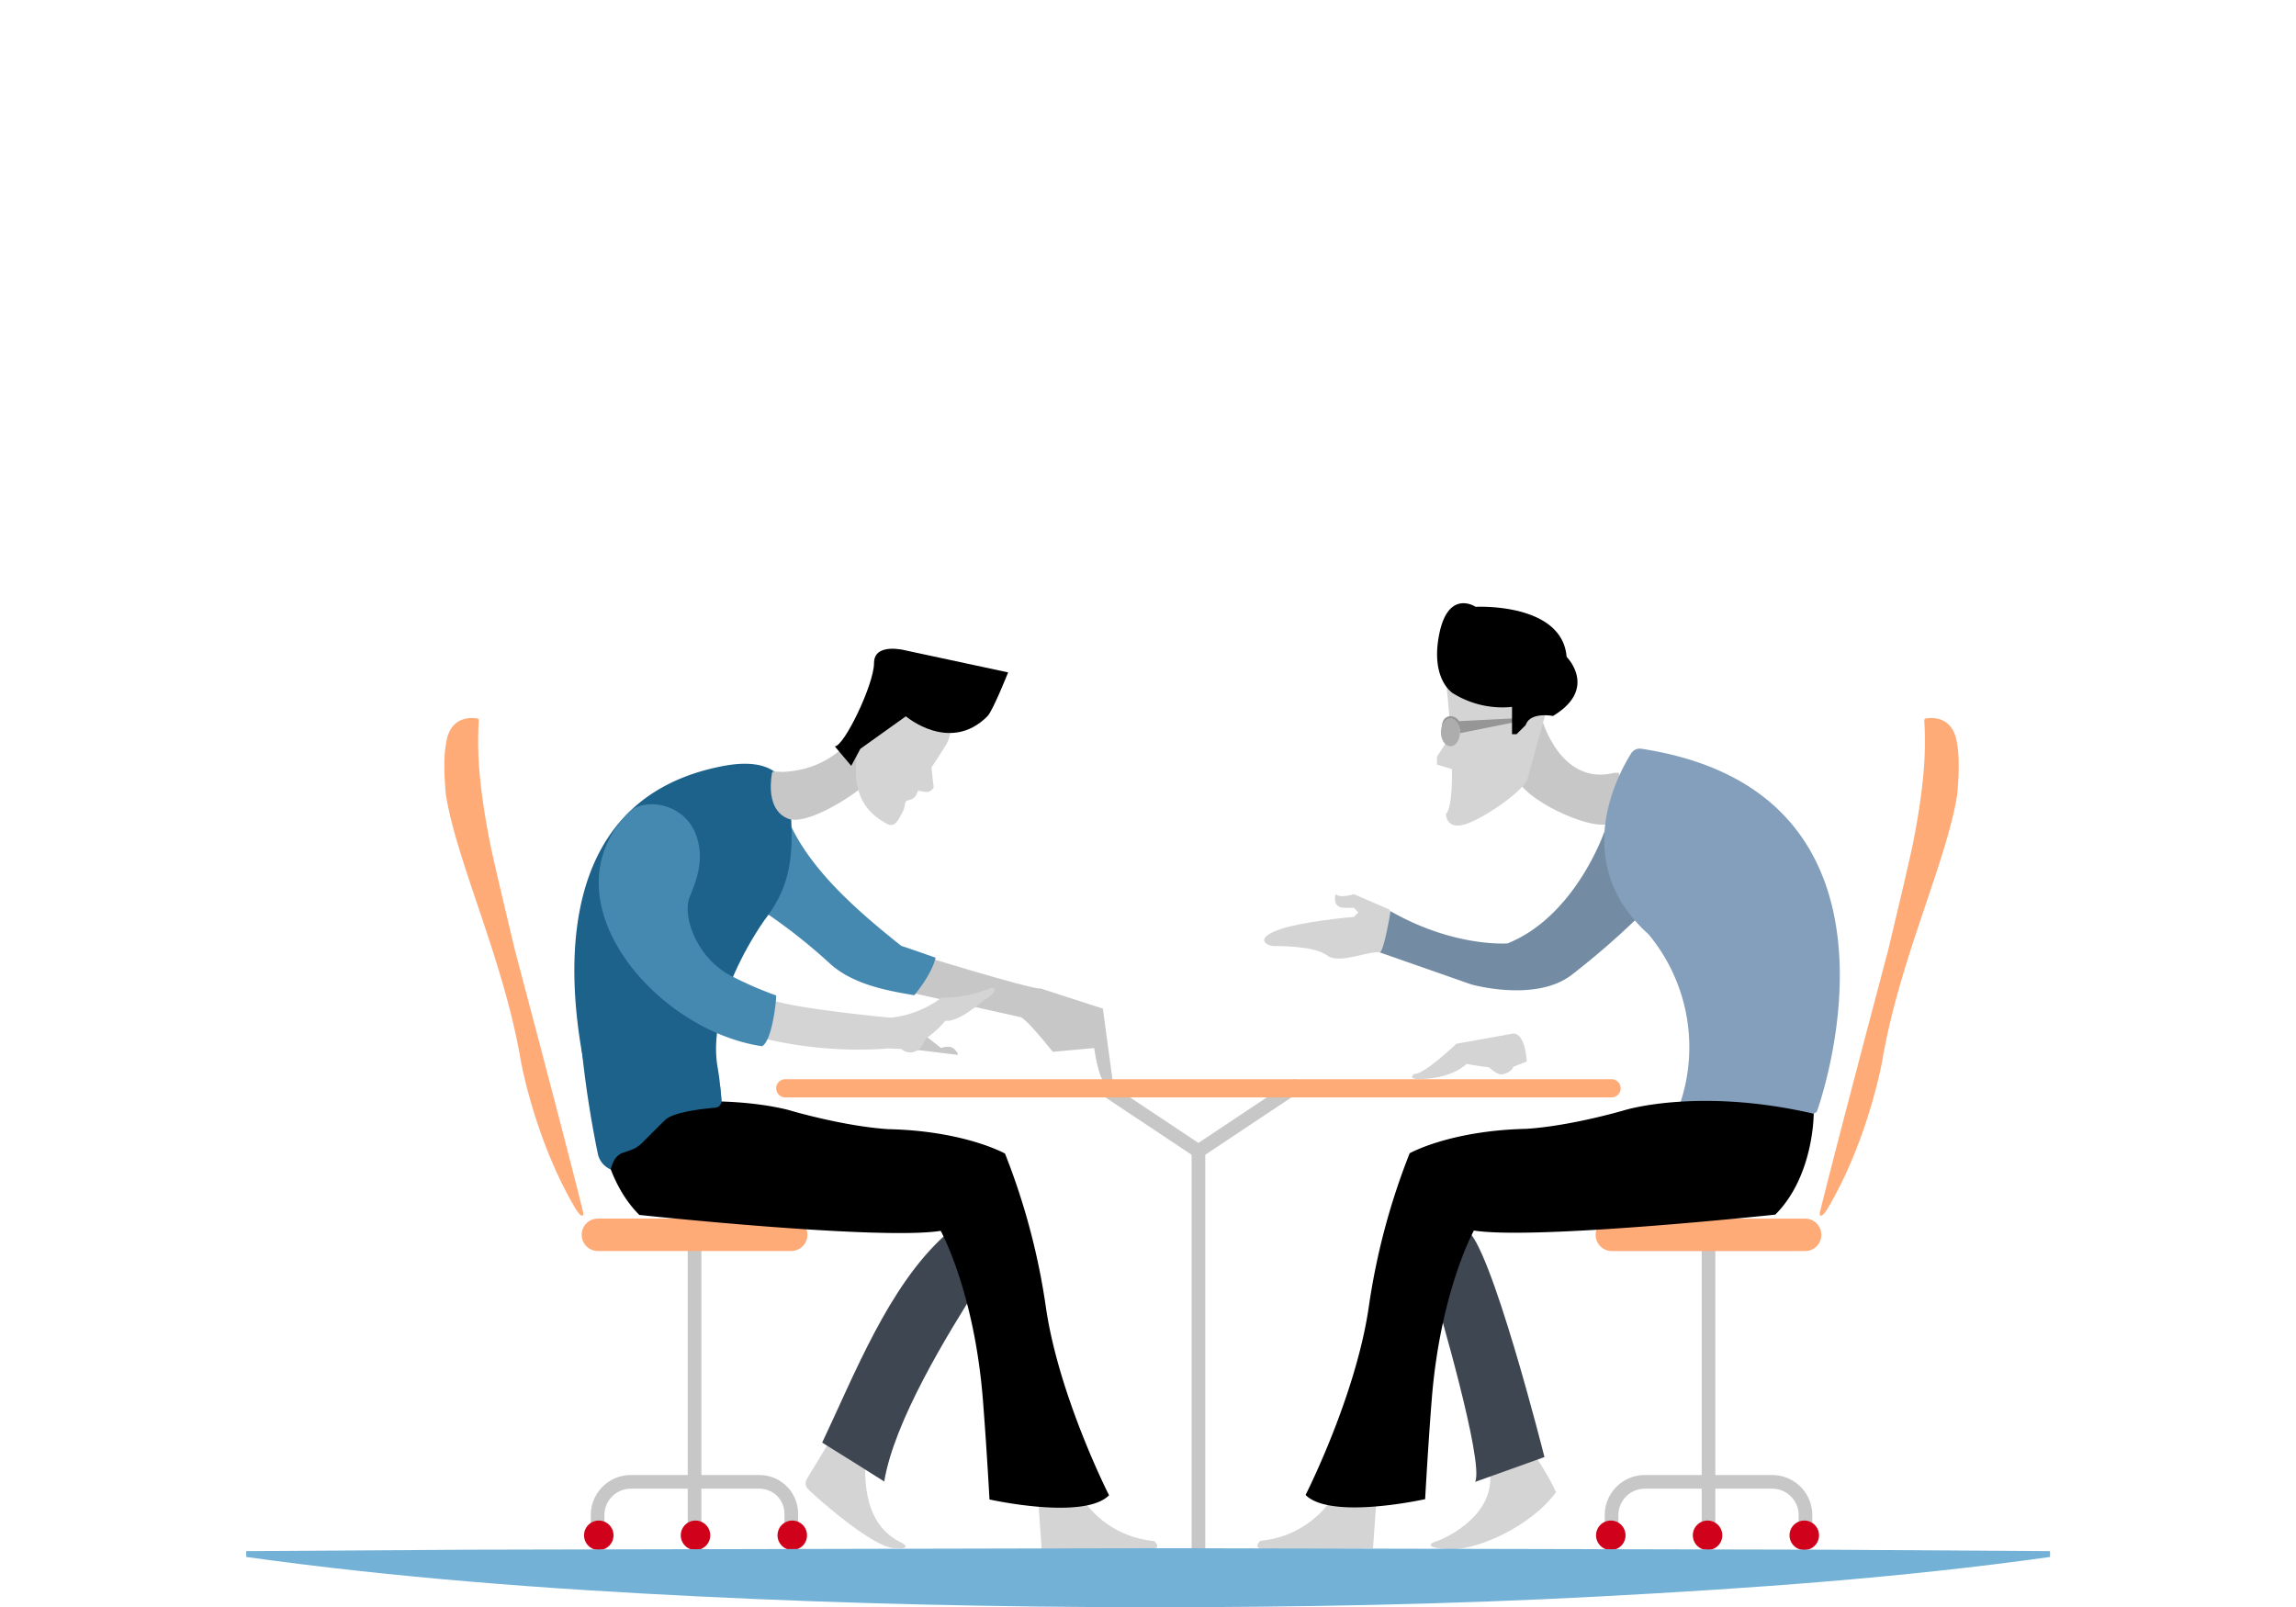
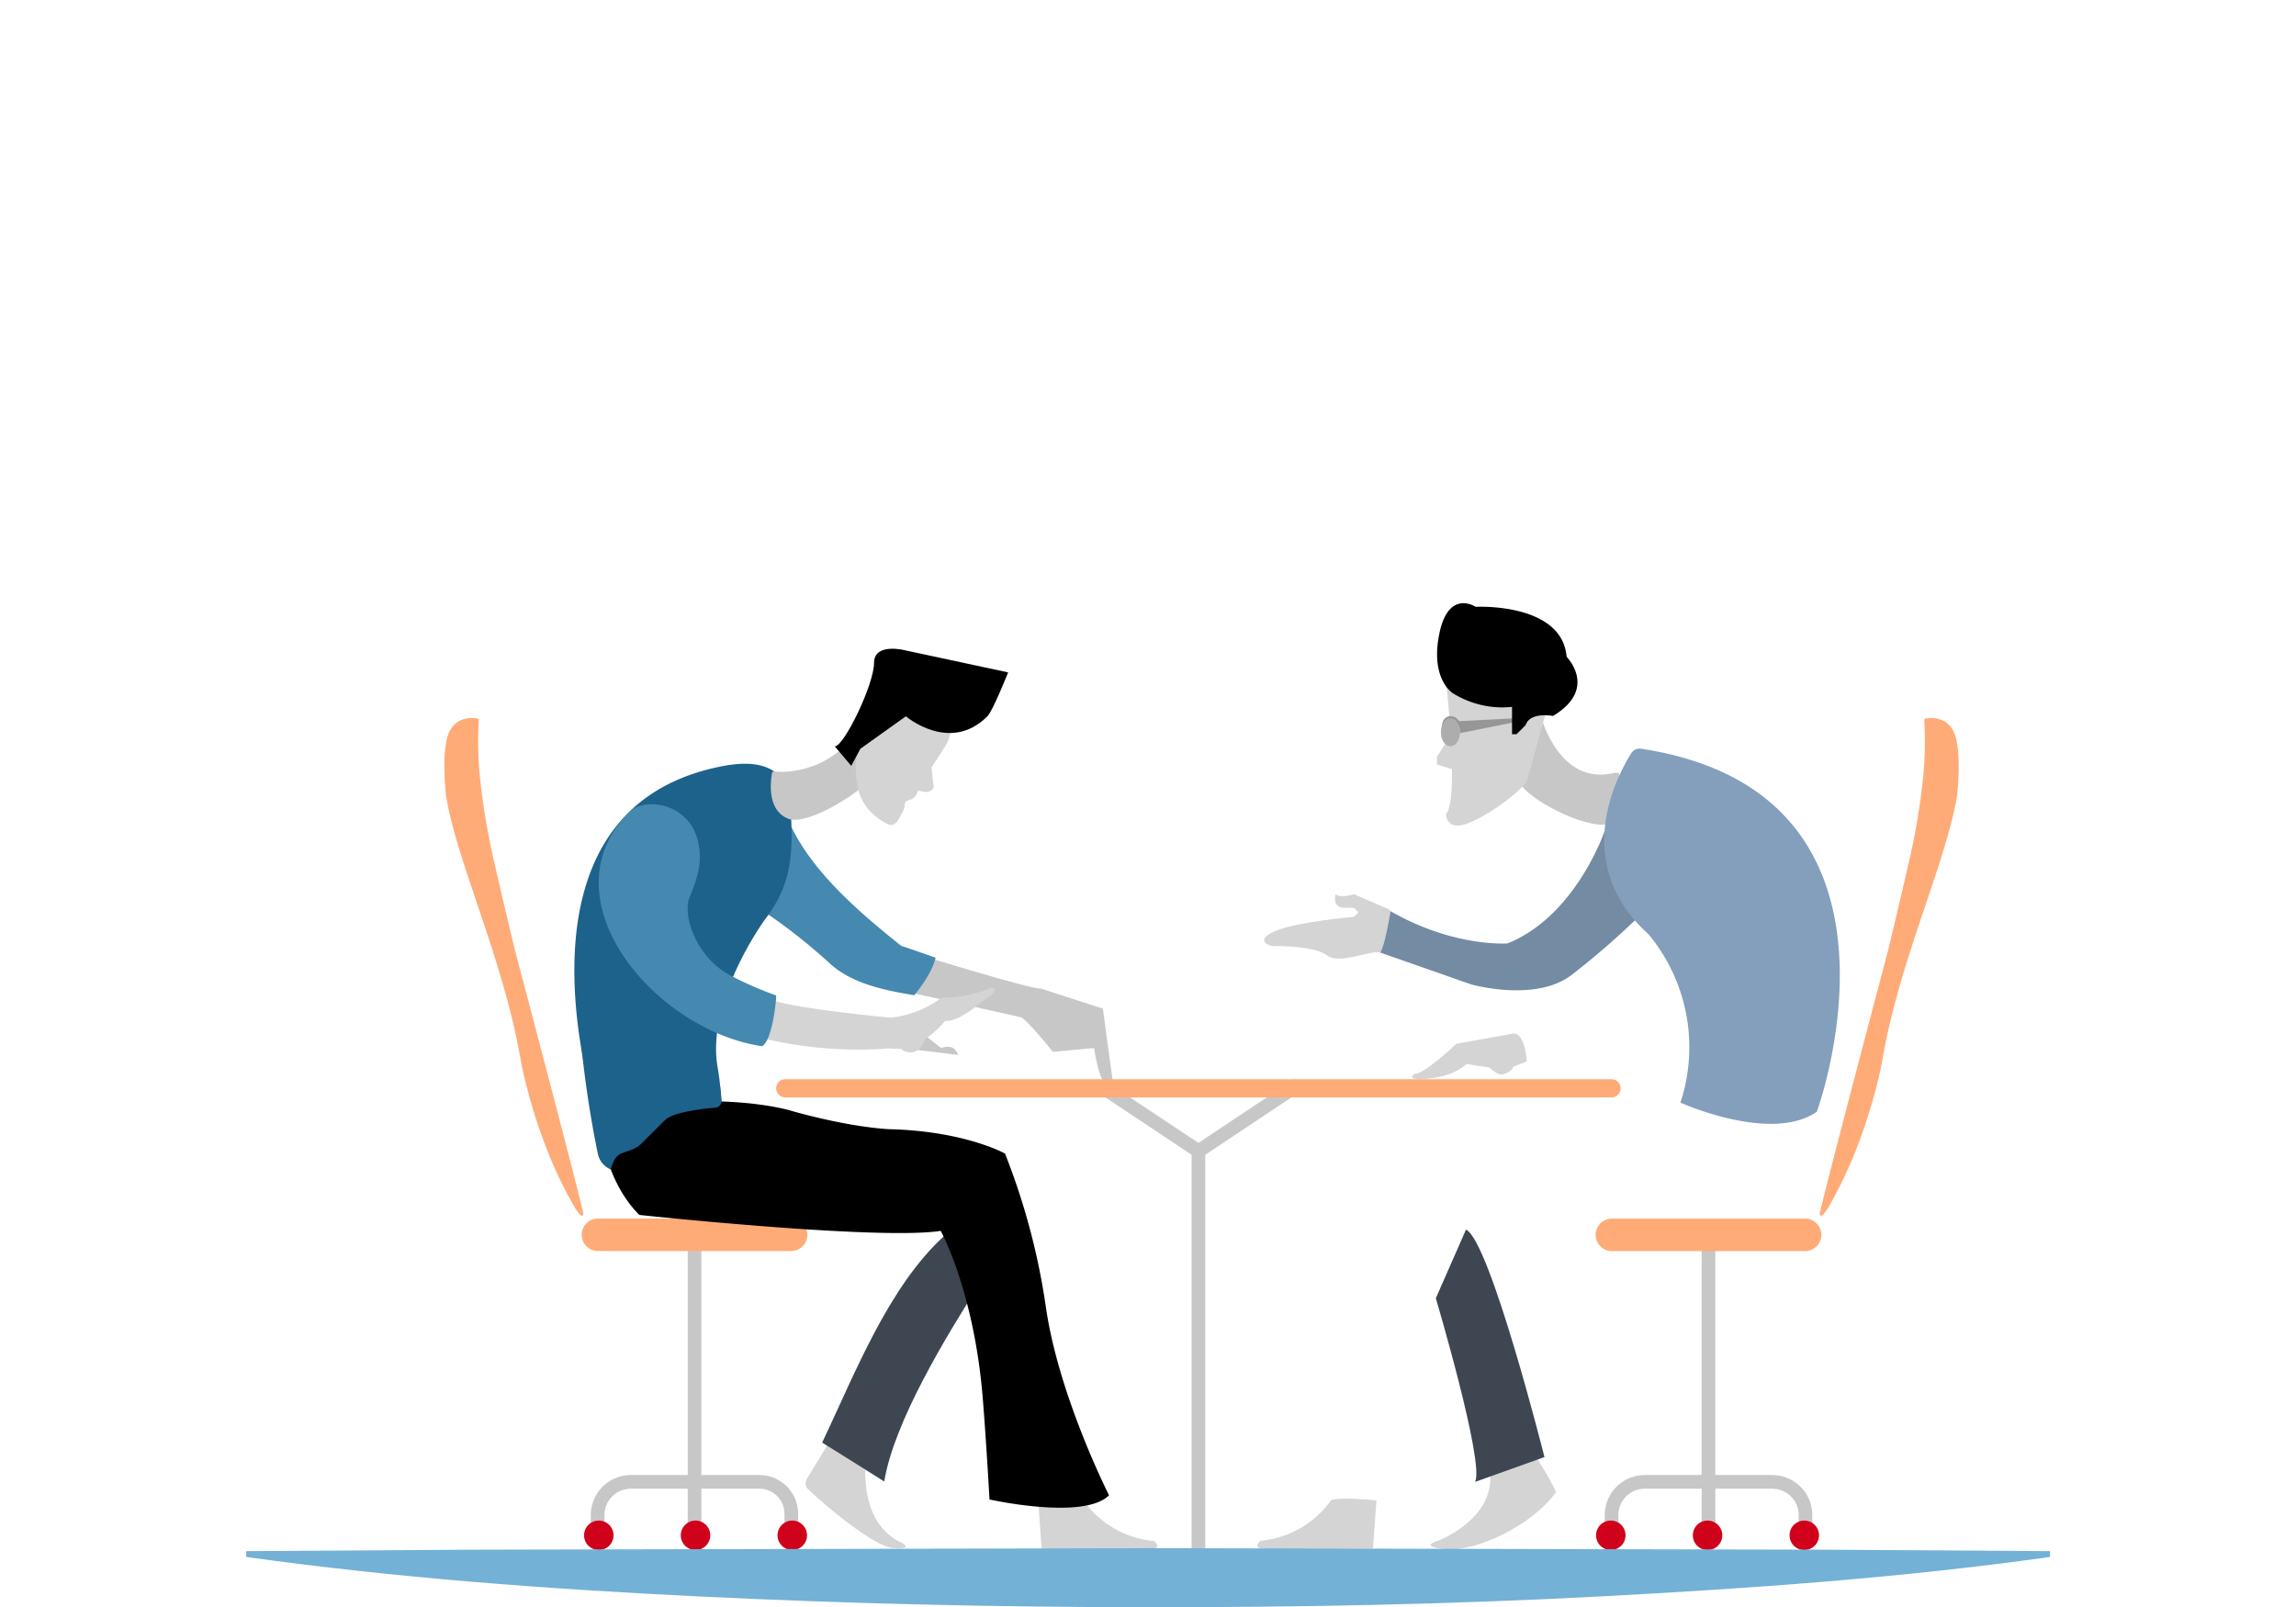
<svg xmlns="http://www.w3.org/2000/svg" id="master-artboard" viewBox="0 0 1400 980" version="1.1" x="0px" y="0px" style="enable-background:new 0 0 336 235.2;" width="1400px" height="980px">
  <g transform="matrix(2.774, 0, 0, 2.774, 150.132, -1.4210854715202004e-14)">
    <title>Asset 1sparrow</title>
    <g id="Layer_2" data-name="Layer 2">
      <g id="Layer_1-2" data-name="Layer 1">
        <path class="cls-4" d="M74.12,266.79c-2.13-9.15-15.08-58-15.08-58s-4.51-18.81-5.4-23.24-1.63-8.89-2.12-13.39a78.83,78.83,0,0,1-.4-13.78h0a.41.41,0,0,0-.38-.44c-.16,0-6-1.27-6.84,5.7-.78,4,0,11.17,0,11.17,2.45,15,12.62,36,16.42,58.16,0,0,2.87,16.73,11.58,31.92.35.61,1.45,2.53,2,2.35A.5.5,0,0,0,74.12,266.79Z" style="fill: rgb(255, 171, 120);" />
        <path d="M 98.55 274.27 L 98.55 325.77" class="cls-5" style="stroke-miterlimit: 10; fill: none; stroke: rgb(199, 199, 199); stroke-width: 3px;" />
        <path class="cls-5" d="M77.24,337.52v-4.44a7.31,7.31,0,0,1,7.31-7.31h28.26a7,7,0,0,1,7,7v4.71" style="stroke-miterlimit: 10; fill: none; stroke: rgb(199, 199, 199); stroke-width: 3px;" />
        <path d="M 98.55 325.77 L 98.55 337.52" class="cls-5" style="stroke-miterlimit: 10; fill: none; stroke: rgb(199, 199, 199); stroke-width: 3px;" />
-         <path d="M 123.27 337.52 A 3.24 3.24 0 0 1 120.03 340.76 A 3.24 3.24 0 0 1 116.79 337.52 A 3.24 3.24 0 0 1 120.03 334.28 A 3.24 3.24 0 0 1 123.27 337.52 Z" class="cls-6" style="fill: rgb(208, 2, 27);" />
+         <path d="M 123.27 337.52 A 3.24 3.24 0 0 1 120.03 340.76 A 3.24 3.24 0 0 1 116.79 337.52 A 3.24 3.24 0 0 1 123.27 337.52 Z" class="cls-6" style="fill: rgb(208, 2, 27);" />
        <path d="M 80.74 337.52 A 3.24 3.24 0 0 1 77.5 340.76 A 3.24 3.24 0 0 1 74.26 337.52 A 3.24 3.24 0 0 1 77.5 334.28 A 3.24 3.24 0 0 1 80.74 337.52 Z" class="cls-6" style="fill: rgb(208, 2, 27);" />
        <path d="M 102 337.52 A 3.24 3.24 0 0 1 98.76 340.76 A 3.24 3.24 0 0 1 95.52 337.52 A 3.24 3.24 0 0 1 98.76 334.28 A 3.24 3.24 0 0 1 102 337.52 Z" class="cls-6" style="fill: rgb(208, 2, 27);" />
        <path d="M 77.3 267.9 H 119.79 A 3.56 3.56 0 0 1 123.35 271.46 V 271.47 A 3.56 3.56 0 0 1 119.79 275.03 H 77.3 A 3.56 3.56 0 0 1 73.74 271.47 V 271.46 A 3.56 3.56 0 0 1 77.3 267.9 Z" class="cls-4" transform="translate(197.09 542.92) rotate(-180)" style="fill: rgb(255, 171, 120);" />
        <path class="cls-7" d="M251.18,199.9l-7.71-3.33s-3,1-4,0c0,0-1,3,2,3h2l1,1-1,1s-12,1-17,3-1.77,3.41-.71,3.41,9.08-.07,11.83,2.06,9.86-1.38,11.77-.59C249.36,209.44,254,202.55,251.18,199.9Z" style="fill: rgb(212, 212, 212);" />
        <path class="cls-8" d="M170,223.57,145.13,218l2.5-8.17s24.36,7.53,27.1,7.53l-2.1,4.39Z" style="fill: rgb(199, 199, 199);" />
        <path class="cls-8" d="M284.74,157.9s4,15,16,12h1s1,9-2,11-17-4-20-9S281.74,157.9,284.74,157.9Z" style="fill: rgb(199, 199, 199);" />
        <path class="cls-9" d="M298.57,182.76s-6.33,18.64-21.33,24.64c0,0-11.7.92-25.7-7.08,0,0-1.3,8.08-2.3,9.08l20,7s14,4,22-2a175.61,175.61,0,0,0,16-14S305.9,183.12,298.57,182.76Z" style="fill: rgb(115, 139, 163);" />
        <path class="cls-10" d="M345.24,244.4s25.63-70-38.61-79.8a2.2,2.2,0,0,0-2.19,1c-3.13,5-13.48,24.24,3.81,39.8a38.85,38.85,0,0,1,7,37S335.24,251.4,345.24,244.4Z" style="fill: rgb(132, 159, 187);" />
        <path class="cls-7" d="M278.51,227.21,266,229.46s-7.12,6.83-9.25,6.63c0,0-2.4,1.63,3.38,1s8.11-3.2,8.11-3.2,3.25.59,4.94.75c0,0,1.63,1.56,2.69,1.56s2.61-1,2.61-1.66l3-1.19S281.24,227.21,278.51,227.21Z" style="fill: rgb(212, 212, 212);" />
        <path class="cls-7" d="M263.74,149.9s.64,5.51,1,11.75l-3,4.72v1.72l3.3,1c.05,4.73-.25,8.78-1.33,9.85,0,0,0,4,5,2s13-8,13-10l5-18S273.74,135.9,263.74,149.9Z" style="fill: rgb(212, 212, 212);" />
        <path d="M253.11,158.18" />
        <path class="cls-11" d="M279.82,158.57l-.71-.67-12.5.64a2.28,2.28,0,0,0-2.21-1.08c-1.12.29-1.48,1.13-1.59,2.22-.08.81,2.68.27,3.61-.44a3.84,3.84,0,0,1,.37,1.94Z" style="fill: rgb(150, 150, 150);" />
        <path d="M 266.79 160.97 A 2.09 3.08 0 0 1 264.7 164.05 A 2.09 3.08 0 0 1 262.61 160.97 A 2.09 3.08 0 0 1 264.7 157.89 A 2.09 3.08 0 0 1 266.79 160.97 Z" class="cls-12" style="fill: rgb(173, 173, 173);" />
        <path class="cls-7" d="M238.43,329.84a21.3,21.3,0,0,1-15.5,8.88s-1.5,1.31,0,1.69,24.75,0,24.75,0l.75-10.56S240,329,238.43,329.84Z" style="fill: rgb(212, 212, 212);" />
        <path class="cls-7" d="M273.43,324.25c.69,9.81-11.31,14.41-11.31,14.41s-4.95,1.32,1.62,1.91,18.79-5.12,24.17-12.53c-1.54-3.5-4-7-6-10.42C278.62,319.42,275.45,320.93,273.43,324.25Z" style="fill: rgb(212, 212, 212);" />
        <path class="cls-1" d="M261.49,285.4s10.75,36.25,8.63,40.38l15.25-5.46s-12-47.66-17.25-50Z" style="fill: rgb(62, 70, 81);" />
        <path class="cls-13" d="M151.53,210.54c-.74,3.2-3.51,6.83-4.68,8.25l-.4-.07c-6.52-1.08-13.23-2.54-18-6.76a123.3,123.3,0,0,0-15.3-12c.11-6.73.09-14.67,6.69-18.17,5,10.35,15.34,19.12,24.13,26.14,1.34.44,2.68.9,4,1.36Z" style="fill: rgb(69, 137, 176);" />
        <path class="cls-7" d="M184.09,329.9a21.3,21.3,0,0,0,15.5,8.88s1.5,1.31,0,1.69-24.75,0-24.75,0l-.75-10.56S182.56,329.05,184.09,329.9Z" style="fill: rgb(212, 212, 212);" />
        <path class="cls-7" d="M136.05,322.43c-.07,6.68,1.35,13.22,7.57,16.52,1,.38,3,1.76-1.4,1.38-4.09-.35-13.88-8.41-18.67-12.9a1.8,1.8,0,0,1-.35-2.2c1.48-2.6,3.2-5.19,4.68-7.82C130.69,319.09,134,319.87,136.05,322.43Z" style="fill: rgb(212, 212, 212);" />
        <path class="cls-1" d="M161.24,282.15c-7.25,11.42-18.81,30.29-21,43.54q-6.8-4.31-13.64-8.55c7.11-14.95,14.53-34.29,26.93-45.53C158.16,269.32,164.19,277.5,161.24,282.15Z" style="fill: rgb(62, 70, 81);" />
        <path class="cls-8" d="M174.73,217.34l13.57,4.39,2.17,16a1.22,1.22,0,0,1-2,0c-1.17-1.17-2.09-7.33-2.09-7.33l-9.08.83s-6.08-7.67-7.25-7.67S172,217.58,174.73,217.34Z" style="fill: rgb(199, 199, 199);" />
        <path class="cls-8" d="M149.43,227.8l3.31,2.6s1.92-.77,2.91.22.72,1.28.72,1.28l-9.15-1.12S148,227.8,149.43,227.8Z" style="fill: rgb(199, 199, 199);" />
        <path class="cls-7" d="M141.66,223.73a22.93,22.93,0,0,0,11.18-4.38,28.7,28.7,0,0,0,11-2.22c1.92.44-.6,2-1.94,3s-5.56,4.63-8.22,4.26a21.45,21.45,0,0,1-4.29,3.93c-.49,1-1.07,2.24-2.09,2.72a2.93,2.93,0,0,1-3.31-.44c-1.13-.05-2.26-.06-3.39-.16C140,228.15,139.48,225.29,141.66,223.73Z" style="fill: rgb(212, 212, 212);" />
        <path class="cls-14" d="M75.42,239.21c-3.67-15.32-12.17-62.67,29.14-70.76,10.14-2,14.59,1.63,15.06,8.53.74,10.93.23,17.51-5.56,25.11-.27.36-12.94,17.85-10.46,32.44.25,1.47.43,2.75.54,3.87,1.07,10.63-3.77,6.27-8.19,7.4A35.36,35.36,0,0,1,84.23,247C80,246.63,78.29,251.21,75.42,239.21Z" style="fill: rgb(29, 98, 139);" />
        <path class="cls-7" d="M141.66,223.73s-25.18-2.32-27.86-4.64l-2.06,8.71a90,90,0,0,0,28.86,2.74l2.08-1.39V226Z" style="fill: rgb(212, 212, 212);" />
        <path class="cls-13" d="M113.38,230c-23.72-3.52-47.87-32.42-29.31-51.39,3.4-3.47,12.79-2.15,15.07,5.72,1.13,3.9.6,7.57-1.61,12.7-1.87,4.33,1.59,13.88,9.46,17.71a81.07,81.07,0,0,0,9.49,4.1C116.62,219,115.73,228.75,113.38,230Z" style="fill: rgb(69, 137, 176);" />
        <path d="M77.51,244.92s.4,13.67,8.9,22.17c0,0,52.75,5.63,66.25,3.5,0,0,7.38,13.29,9.27,37.13.83,10.48,1.45,21.92,1.45,21.92s20.72,4.64,26.28-.92c0,0-11-21.62-13.87-41.25a149.55,149.55,0,0,0-9-33.87s-8.85-5-25.72-5.37c-10-.67-21.59-4.13-21.59-4.13S102.69,239.1,77.51,244.92Z" />
        <path class="cls-14" d="M104.18,238.84l.32,2.94a1.57,1.57,0,0,1-1.42,1.74c-2.87.24-8.77.92-10.78,2.51-.36.28-3.6,3.56-5.32,5.27a6.54,6.54,0,0,1-2.46,1.53l-1.67.58c-1.67.58-2.29,2-2.72,3.68h0a4.81,4.81,0,0,1-2.84-3.44A235.85,235.85,0,0,1,73.68,230Z" style="fill: rgb(29, 98, 139);" />
        <path class="cls-4" d="M345.86,266.79c2.13-9.15,15.08-58,15.08-58s4.51-18.81,5.4-23.24,1.63-8.89,2.12-13.39a78.83,78.83,0,0,0,.4-13.78h0a.41.41,0,0,1,.38-.44c.16,0,6-1.27,6.84,5.7.78,4,0,11.17,0,11.17-2.45,15-12.62,36-16.42,58.16,0,0-2.87,16.73-11.58,31.92-.35.61-1.45,2.53-2,2.35A.5.5,0,0,1,345.86,266.79Z" style="fill: rgb(255, 171, 120);" />
        <path d="M 321.43 274.27 L 321.43 325.77" class="cls-5" style="stroke-miterlimit: 10; fill: none; stroke: rgb(199, 199, 199); stroke-width: 3px;" />
        <path class="cls-5" d="M342.74,337.52v-4.44a7.31,7.31,0,0,0-7.31-7.31h-28a7.31,7.31,0,0,0-7.31,7.31v4.44" style="stroke-miterlimit: 10; fill: none; stroke: rgb(199, 199, 199); stroke-width: 3px;" />
        <path d="M 321.43 325.77 L 321.43 337.52" class="cls-5" style="stroke-miterlimit: 10; fill: none; stroke: rgb(199, 199, 199); stroke-width: 3px;" />
        <path d="M 303.19 337.52 A 3.24 3.24 0 0 1 299.95 340.76 A 3.24 3.24 0 0 1 296.71 337.52 A 3.24 3.24 0 0 1 299.95 334.28 A 3.24 3.24 0 0 1 303.19 337.52 Z" class="cls-6" style="fill: rgb(208, 2, 27);" />
        <path d="M 345.72 337.52 A 3.24 3.24 0 0 1 342.48 340.76 A 3.24 3.24 0 0 1 339.24 337.52 A 3.24 3.24 0 0 1 342.48 334.28 A 3.24 3.24 0 0 1 345.72 337.52 Z" class="cls-6" style="fill: rgb(208, 2, 27);" />
        <path d="M 324.46 337.52 A 3.24 3.24 0 0 1 321.22 340.76 A 3.24 3.24 0 0 1 317.98 337.52 A 3.24 3.24 0 0 1 321.22 334.28 A 3.24 3.24 0 0 1 324.46 337.52 Z" class="cls-6" style="fill: rgb(208, 2, 27);" />
        <path d="M 300.18 267.9 H 342.67 A 3.56 3.56 0 0 1 346.23 271.46 V 271.47 A 3.56 3.56 0 0 1 342.67 275.03 H 300.18 A 3.56 3.56 0 0 1 296.62 271.47 V 271.46 A 3.56 3.56 0 0 1 300.18 267.9 Z" class="cls-4" style="fill: rgb(255, 171, 120);" />
-         <path d="M344.55,244.84s.06,13.68-8.44,22.18c0,0-52.75,5.63-66.25,3.5,0,0-7.37,13.29-9.27,37.13-.83,10.48-1.45,21.92-1.45,21.92s-20.72,4.64-26.28-.92c0,0,11-21.62,13.88-41.25a149.55,149.55,0,0,1,9-33.87s8.85-5,25.72-5.37c10-.67,21.59-4.12,21.59-4.12S319.36,239,344.55,244.84Z" />
        <path d="M 188.57 239.25 L 209.31 253.07" class="cls-5" style="stroke-miterlimit: 10; fill: none; stroke: rgb(199, 199, 199); stroke-width: 3px;" />
        <path d="M 230.04 239.25 L 209.31 253.06 L 209.31 339.9" class="cls-15" style="stroke-miterlimit: 10; fill: none; stroke: rgb(199, 199, 199); stroke-width: 3px; stroke-linecap: square;" />
        <path class="cls-8" d="M136.31,159.7c-5.34,5.05-9.24,9.44-18.15,10-.28,0-1.54-.09-2.25-.08-.23,0-.32.2-.36.42-.51,3-.6,8.26,3.51,9.92,3.78,1.54,12.94-4.1,16.26-6.87S139.82,162.81,136.31,159.7Z" style="fill: rgb(199, 199, 199);" />
        <path class="cls-7" d="M153.74,163.89q-1.51,2.42-3.11,4.81c.15,1.46.3,2.92.49,4.38h0a1.81,1.81,0,0,1-1.94,1l-1.51-.27c-.9,2.92-2.68,1.44-2.86,2.9a5,5,0,0,1-.53,1.8c-1,1.92-1.74,3.48-3.42,2.6-6-3.15-6.82-8-6.87-11.82.06-5.24,1.43-10.12,2.52-15.15,7.58-3.33,13.23-3.58,17.07,2.1A7,7,0,0,1,153.74,163.89Z" style="fill: rgb(212, 212, 212);" />
        <path d="M135,164.61l10-7.14s9.67,8.26,17.92,0c1.19-1.19,4.56-9.65,4.56-9.65L145,143s-7-1.9-7,2.77-6.58,18.31-8.62,18.31l3.61,4.28Z" />
        <path class="cls-16" d="M396.5,342.28c-33,4.63-66.08,6.94-99.13,8.69s-66.08,2.38-99.13,2.36-66.08-.77-99.13-2.39S33,346.88,0,342.28V341l49.56-.32,49.56-.11,99.13-.22,99.13.22,49.56.11,49.56.32Z" style="fill: rgb(115, 177, 214);" />
        <path d="M 118.49 239.25 L 300.12 239.25" class="cls-17" style="stroke-miterlimit: 10; fill: none; stroke: rgb(255, 171, 120); stroke-width: 4px; stroke-linecap: round;" />
        <path d="M265.24,152.4s-5-3-3-13,8-6,8-6,19-1,20,11c0,0,7,7-3,13,0,0-5-1-6,2l-2,2h-1v-6A20.57,20.57,0,0,1,265.24,152.4Z" />
        <path d="M 193.799 86.927" style="fill: rgb(115, 139, 163); fill-opacity: 1; stroke: rgb(0, 0, 0); stroke-opacity: 1; stroke-width: 0; paint-order: stroke;" />
      </g>
    </g>
  </g>
</svg>